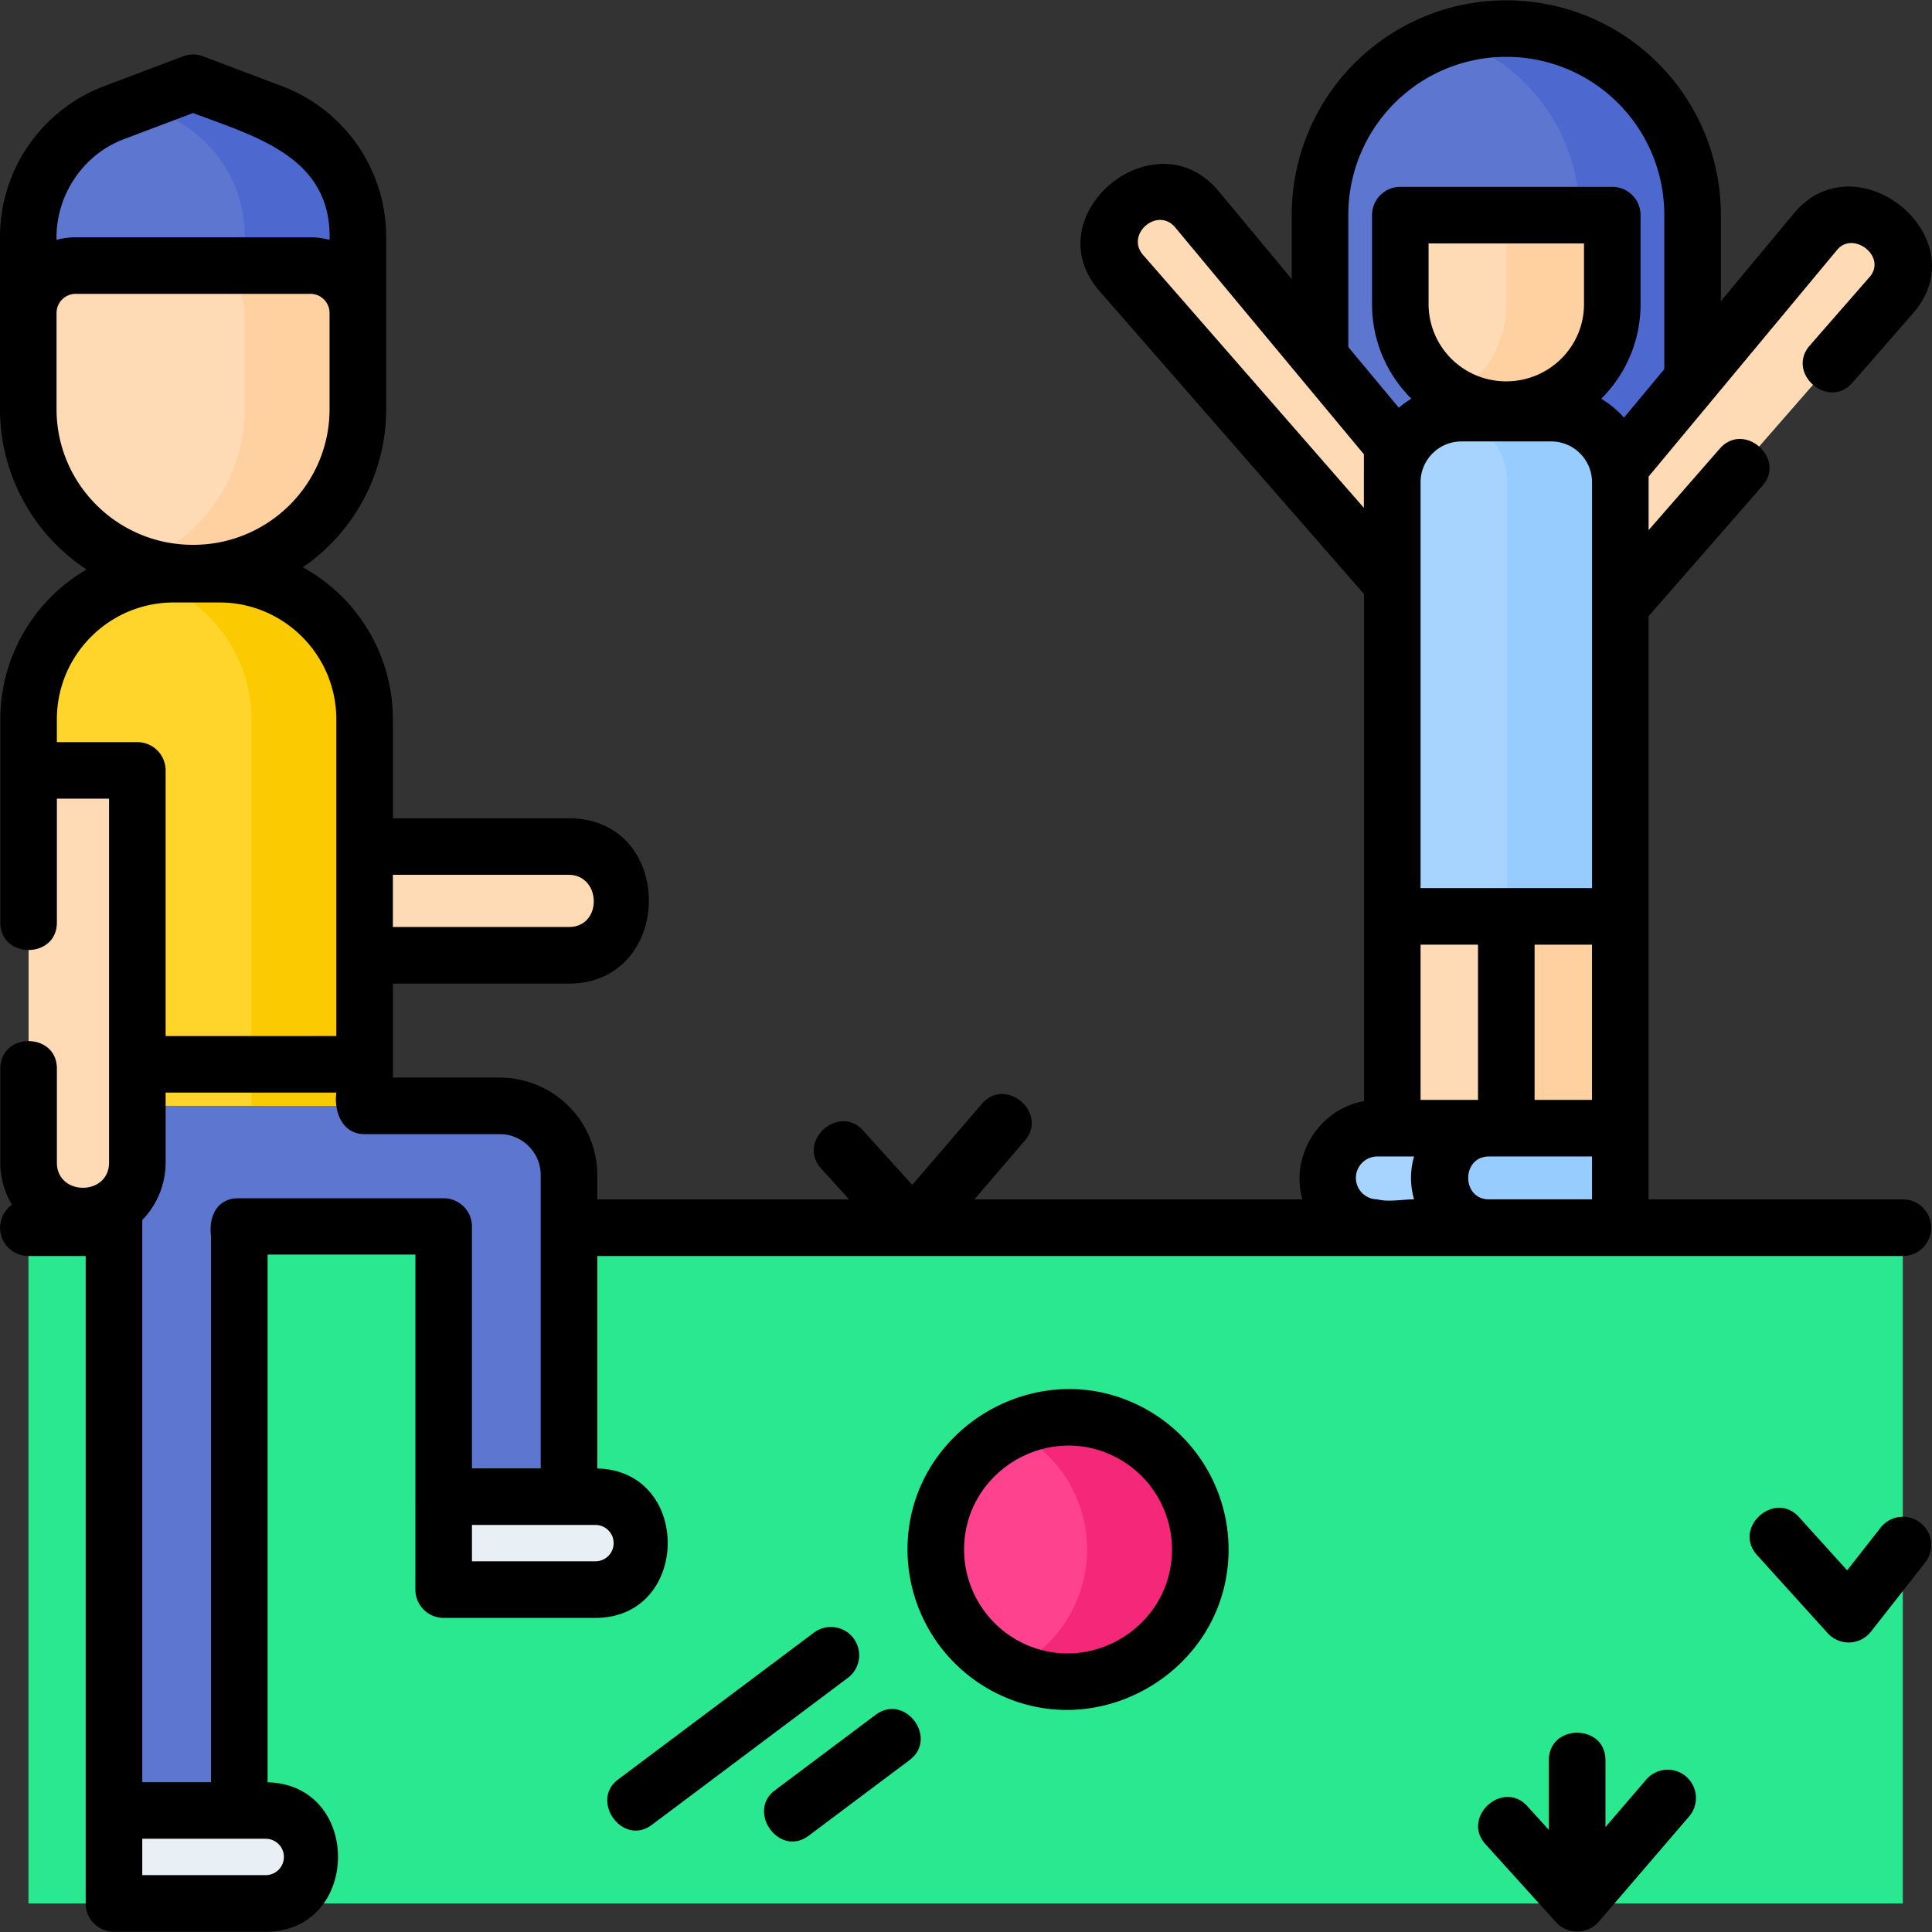
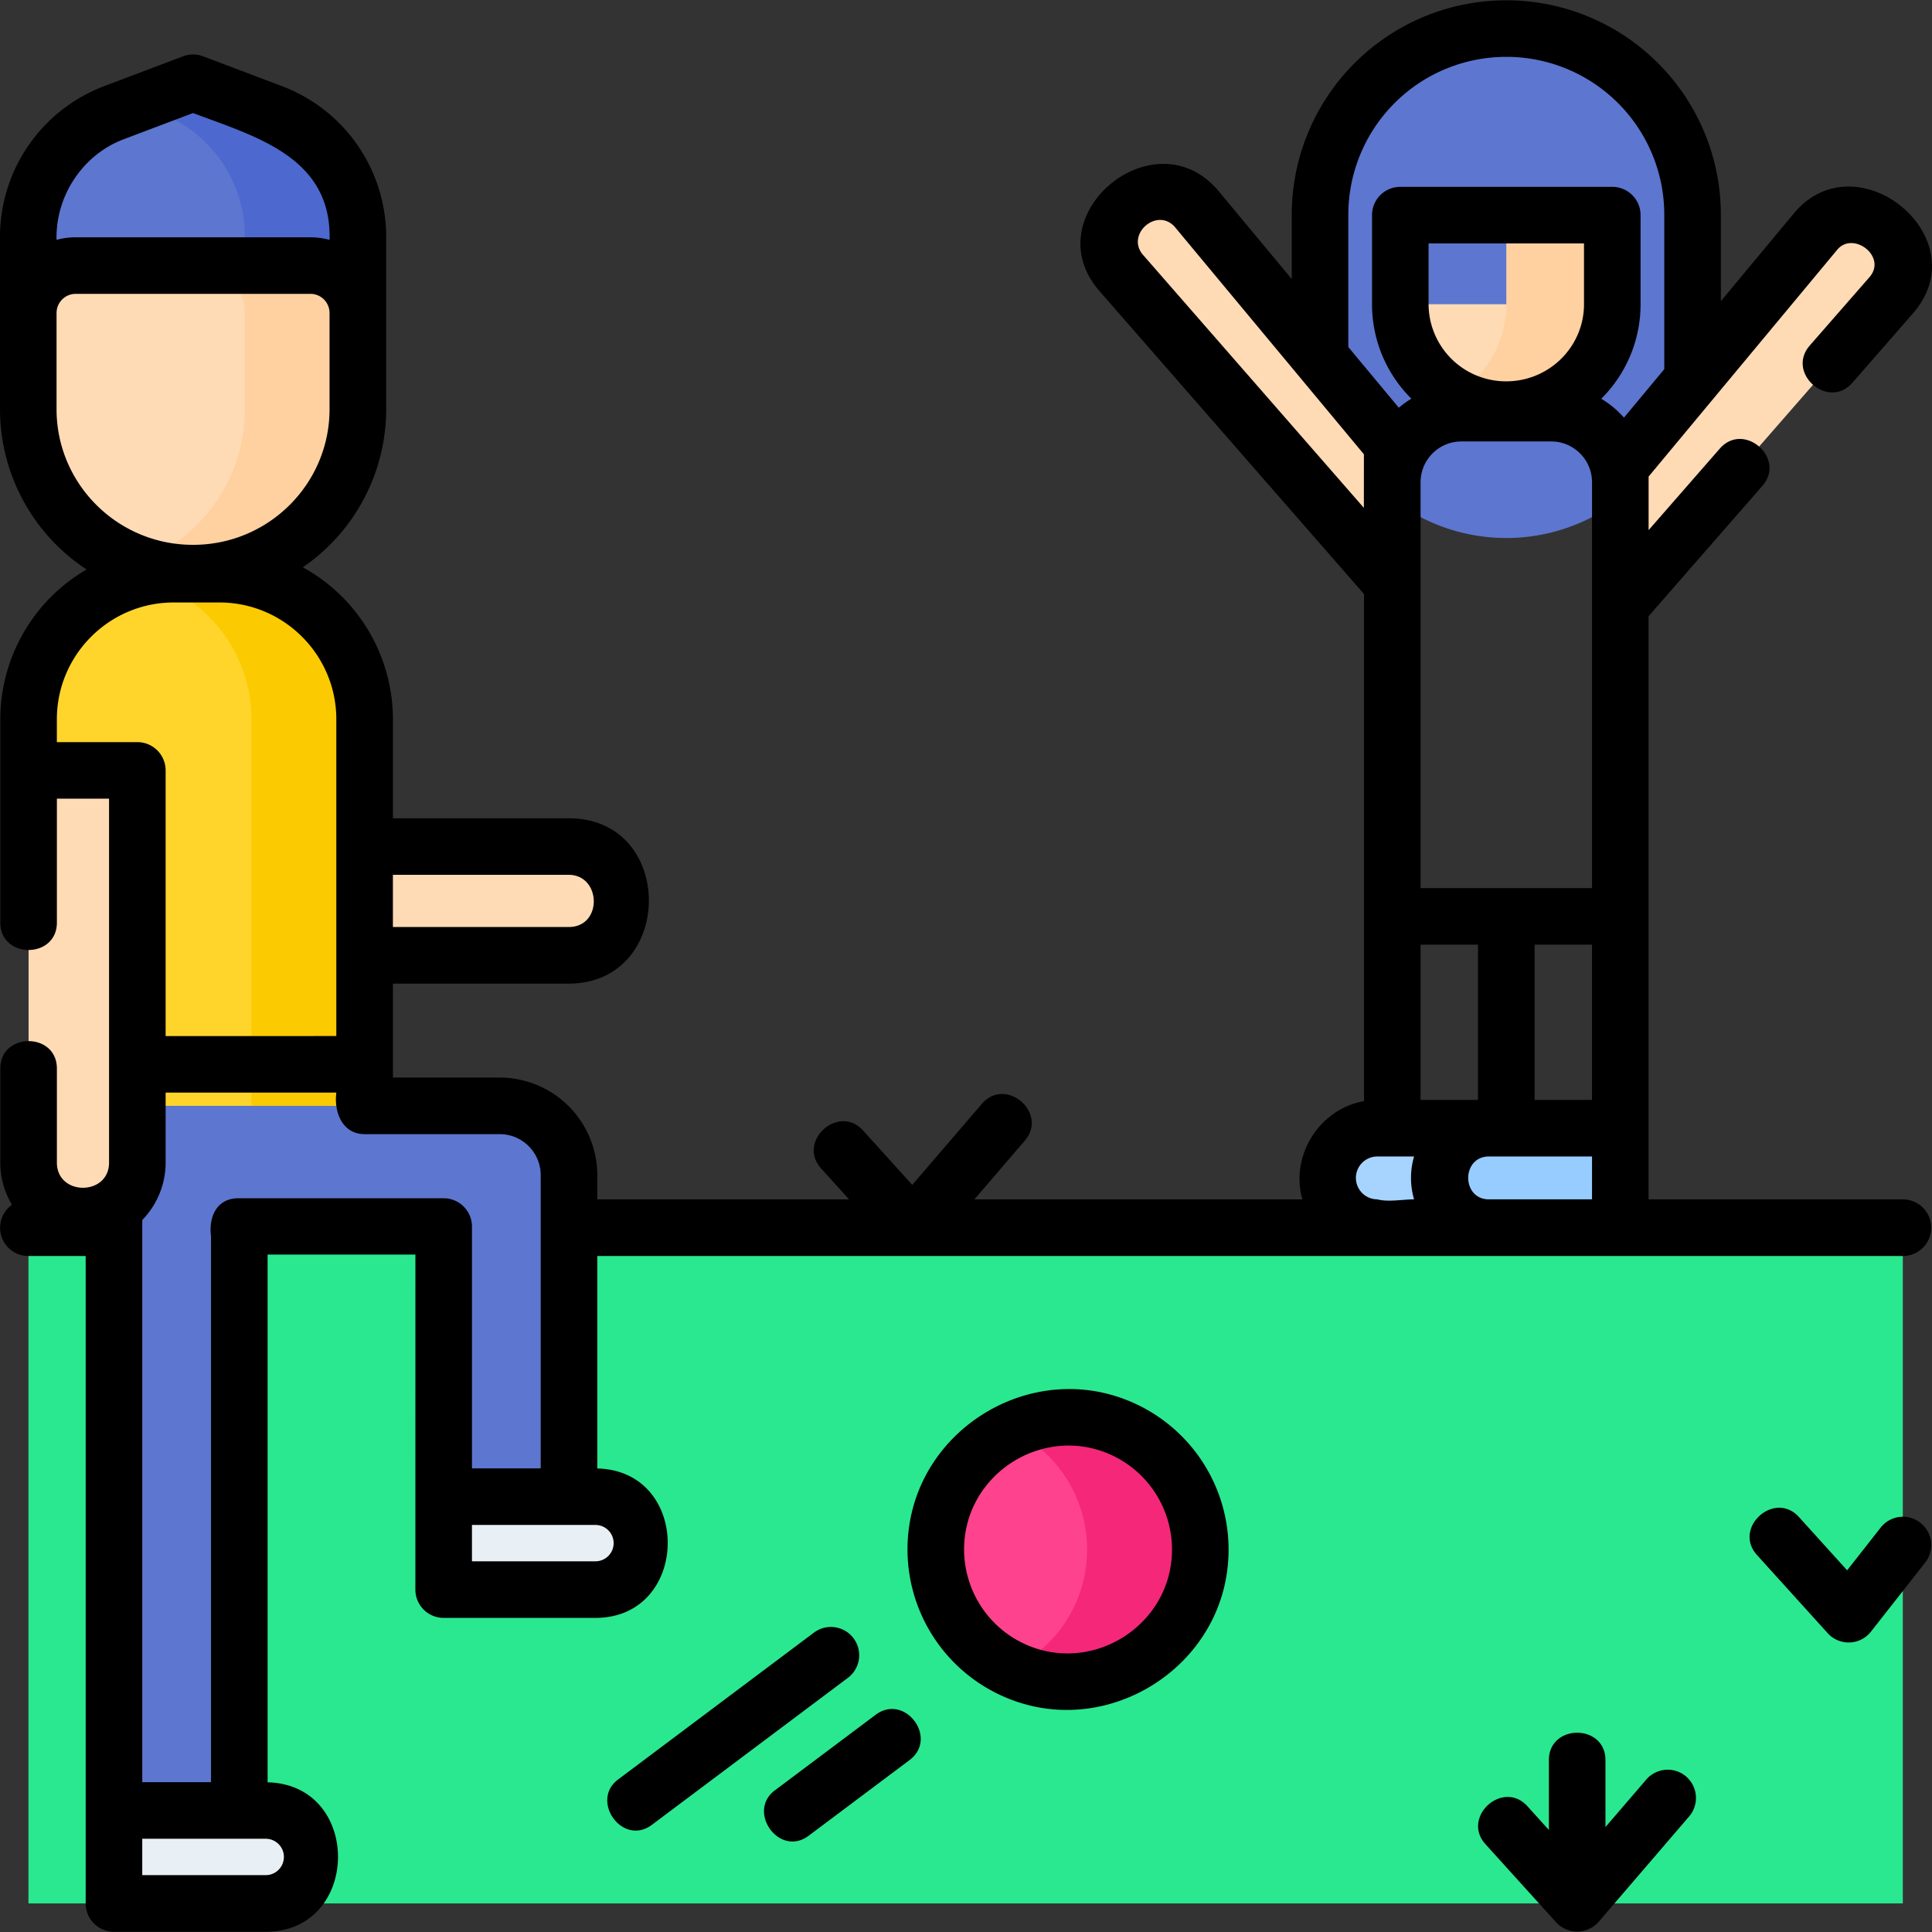
<svg xmlns="http://www.w3.org/2000/svg" width="63" height="63" fill="none">
  <rect width="100%" height="100%" fill="#333333" stroke="none" />
  <g clip-path="url(#clip0_8058_2187)">
-     <path d="M45.401 29.31h3.718v8.268H45.4v-8.269z" fill="#FFDBB5" />
-     <path d="M49.12 29.31h3.717v8.268h-3.718v-8.269z" fill="#FFD1A1" />
    <path d="M.928 40.033h61.12v22.035H.928V40.033z" fill="#2AE88F" />
    <path d="M20.315 29.375v.007a1.77 1.77 0 01-1.77 1.77H5.76v-3.547h12.785c.977 0 1.77.793 1.77 1.77z" fill="#FFDBB5" />
    <path d="M11.67 11.386H.923v-3.68A4.305 4.305 0 013.705 3.68l2.592-.98 2.59.98a4.305 4.305 0 012.783 4.027v3.68z" fill="#5D76CF" />
    <path d="M8.888 3.68l-2.59-.98-1.846.697.746.282a4.305 4.305 0 012.783 4.027v3.68h3.69v-3.68A4.305 4.305 0 008.888 3.68z" fill="#4D69CF" />
    <path d="M2.47 8.66c-.855 0-1.547.693-1.547 1.547v3.137c0 2.952 2.402 5.345 5.366 5.345h.015c2.964 0 5.366-2.393 5.366-5.345v-3.137c0-.854-.692-1.547-1.546-1.547H2.469z" fill="#FFDBB5" />
    <path d="M10.124 8.66h-3.69c.855 0 1.547.693 1.547 1.547v3.137c0 2.31-1.47 4.276-3.529 5.023a5.375 5.375 0 001.837.322h.016c2.963 0 5.366-2.393 5.366-5.345v-3.137c0-.854-.692-1.547-1.546-1.547z" fill="#FFD1A1" />
    <path d="M3.717 34.706h4.087v24.332H3.717V34.707zm12.578 1.354h-1.827v12.744h4.087V38.32a2.26 2.26 0 00-2.26-2.26z" fill="#FFDBB5" />
    <path d="M7.804 34.706H3.717v24.332l4.087 1.621V40.033h6.665v8.77l4.086 1.516V38.32a2.26 2.26 0 00-2.26-2.26h-4.404v-1.354H7.804z" fill="#5D76CF" />
    <path d="M11.89 36.06H.934V23.457a4.732 4.732 0 014.732-4.732H7.16a4.732 4.732 0 014.732 4.732v12.605z" fill="#FFD52B" />
    <path d="M7.158 18.724H5.664c-.378 0-.745.046-1.098.13a4.733 4.733 0 013.635 4.602v12.605h3.69V23.456a4.732 4.732 0 00-4.733-4.732z" fill="#FCCA00" />
    <path d="M2.71 39.678h-.008a1.77 1.77 0 01-1.77-1.77V25.123H4.48V37.91a1.77 1.77 0 01-1.77 1.77z" fill="#FFDBB5" />
    <path d="M8.666 59.038h-4.95v3.03h4.95a1.515 1.515 0 000-3.03zm10.752-7.204h-4.95v-3.03h4.95a1.515 1.515 0 010 3.03z" fill="#E9F0F5" />
    <path d="M34.827 54.842a4.314 4.314 0 100-8.628 4.314 4.314 0 000 8.628z" fill="#FF428E" />
    <path d="M35.838 46.333a4.294 4.294 0 00-2.855.295 4.316 4.316 0 01-.002 7.799 4.314 4.314 0 102.857-8.094z" fill="#F52779" />
    <path d="M44.845 40.032h4.281V36.79h-4.281a1.621 1.621 0 000 3.242z" fill="#A6D4FF" />
    <path d="M48.556 40.032h4.281V36.79h-4.281a1.621 1.621 0 000 3.242z" fill="#96CCFF" />
    <path d="M49.12 17.544a6.074 6.074 0 01-6.075-6.074V6.997A6.065 6.065 0 0149.11.932h.018a6.065 6.065 0 016.065 6.065v4.473a6.074 6.074 0 01-6.074 6.074z" fill="#5D76CF" />
-     <path d="M49.129.932h-.019c-.64 0-1.256.1-1.836.284a6.067 6.067 0 014.23 5.781v4.473a6.076 6.076 0 01-4.23 5.787 6.074 6.074 0 007.92-5.788V6.998A6.065 6.065 0 0049.129.932z" fill="#4D69CF" />
-     <path d="M45.662 7.016V9.92a3.445 3.445 0 003.452 3.438h.01a3.445 3.445 0 003.451-3.438V7.016h-6.913z" fill="#FFDBB5" />
+     <path d="M45.662 7.016V9.92a3.445 3.445 0 003.452 3.438h.01a3.445 3.445 0 003.451-3.438h-6.913z" fill="#FFDBB5" />
    <path d="M49.119 7.016V9.92a3.433 3.433 0 01-1.728 2.978c.507.292 1.095.46 1.723.46h.01a3.445 3.445 0 003.451-3.438V7.016H49.12z" fill="#FFD1A1" />
-     <path d="M50.584 13.473h-2.93a2.252 2.252 0 00-2.253 2.252v14.158h7.435V15.725a2.252 2.252 0 00-2.252-2.252z" fill="#A6D4FF" />
-     <path d="M52.837 15.725a2.252 2.252 0 00-2.252-2.252h-2.931c-.13 0-.256.013-.38.034a2.25 2.25 0 011.873 2.218v14.159h3.69v-14.16z" fill="#96CCFF" />
    <path d="M36.767 6.62l.005-.004a1.61 1.61 0 012.266.218l6.36 7.646-.003 4.538L36.55 8.886a1.61 1.61 0 01.218-2.266zm24.7.725l-.005-.004a1.61 1.61 0 00-2.266.218l-6.36 7.647.003 4.538L61.685 9.61a1.61 1.61 0 00-.218-2.266z" fill="#FFDBB5" />
    <path d="M62.053 39.11h-8.295V20.094l3.711-4.25c.785-.9-.605-2.113-1.39-1.214l-2.32 2.657V15.54l6.149-7.394c.512-.62 1.613.2 1.072.87l-1.965 2.25c-.784.9.606 2.113 1.39 1.214l1.975-2.262c2.159-2.474-1.851-5.726-3.893-3.249l-2.372 2.852V6.997A6.995 6.995 0 0049.128.01h-.019a6.995 6.995 0 00-6.987 6.987V9.1L39.75 6.247c-2.075-2.517-6.053.774-3.896 3.246l8.625 9.879v16.535c-1.456.253-2.417 1.78-2.01 3.203H31.774l1.643-1.914c.778-.904-.622-2.106-1.4-1.201l-2.27 2.643-1.601-1.772c-.8-.884-2.169.353-1.369 1.238l.91 1.006h-8.21v-.79a3.186 3.186 0 00-3.181-3.182h-3.483v-3.064h5.732c3.459 0 3.511-5.391 0-5.391h-5.732v-3.227a5.659 5.659 0 00-2.938-4.957 6.258 6.258 0 002.718-5.155V7.706a5.254 5.254 0 00-3.38-4.89l-2.59-.98a.923.923 0 00-.653 0l-2.59.98A5.254 5.254 0 000 7.706v5.638a6.26 6.26 0 002.823 5.226A5.657 5.657 0 00.01 23.456v6.627c0 1.193 1.845 1.193 1.845 0v-4.039h1.701V37.91c0 1.095-1.701 1.096-1.701 0v-3.066c0-1.193-1.845-1.193-1.845 0v3.066c0 .502.138.973.38 1.376a.92.92 0 00.537 1.67h1.867v21.113c0 .51.413.923.922.923h4.95c3.1 0 3.162-4.796.06-4.873V40.91h4.82l-.001 10.925c0 .51.413.922.922.922h4.95c3.1 0 3.163-4.796.06-4.872v-6.929h42.576a.922.922 0 100-1.845zM18.544 28.527c1.065 0 1.117 1.702 0 1.702h-5.732v-1.702h5.732zM4.03 4.542l2.265-.856c2.026.766 4.522 1.428 4.452 4.135a2.459 2.459 0 00-.624-.083H2.468c-.216 0-.424.03-.624.083-.037-1.424.848-2.773 2.186-3.279zm-2.186 5.665c0-.345.28-.625.624-.625h7.655c.344 0 .623.28.623.625v3.137c0 2.438-1.993 4.422-4.443 4.422h-.016c-2.45 0-4.443-1.984-4.443-4.422v-3.137zm.01 13.992v-.743c0-2.1 1.709-3.81 3.81-3.81h1.493c2.1 0 3.81 1.71 3.81 3.81v10.328H5.401v-8.662a.922.922 0 00-.922-.922H1.855zm7.403 36.354a.593.593 0 01-.592.593H4.639V59.96h4.026c.327 0 .593.266.593.593zM7.813 39.074c-.747-.021-1.013.608-.932 1.233v17.808H4.639V39.783a2.683 2.683 0 00.762-1.875v-2.28h5.567c-.082.604.175 1.355.922 1.355h4.405c.737 0 1.337.6 1.337 1.337v9.561H15.39v-7.884a.922.922 0 00-.912-.923H7.813zM20.01 50.32a.593.593 0 01-.593.592H15.39v-1.185h4.027c.327 0 .593.266.593.593zm29.108-21.36h-2.795V15.725c0-.733.597-1.33 1.33-1.33h2.931c.733 0 1.33.597 1.33 1.33V28.96h-2.796zm2.534-19.04c0 1.387-1.134 2.515-2.539 2.515a2.525 2.525 0 01-2.529-2.515V7.938h5.068v1.983zm-5.329 20.885h1.873v5.061h-1.873v-5.061zm3.718 5.061v-5.061h1.872v5.061h-1.872zm-6.074-28.87a5.148 5.148 0 015.142-5.142h.018a5.148 5.148 0 015.143 5.142v5.042l-1.314 1.58a3.196 3.196 0 00-.741-.616 4.34 4.34 0 001.282-3.082V7.016a.922.922 0 00-.922-.923h-6.913a.922.922 0 00-.922.923V9.92c0 1.202.49 2.292 1.283 3.081a3.18 3.18 0 00-.41.294l-1.646-1.978v-4.32zm.507 9.564l-7.22-8.27c-.539-.674.505-1.559 1.074-.867l6.147 7.39-.001 1.747zm-.26 21.85a.7.7 0 01.7-.699h1.197a2.494 2.494 0 000 1.398c-.362 0-.85.095-1.197 0a.7.7 0 01-.7-.699zm4.34.7c-.903 0-.903-1.399 0-1.399h3.36v1.398h-3.36z" fill="#000" />
    <path d="M36.054 45.436c-2.766-.666-5.65 1.098-6.317 3.864a5.242 5.242 0 003.864 6.318c2.763.666 5.651-1.101 6.317-3.864a5.243 5.243 0 00-3.864-6.318zm2.07 5.886c-.431 1.79-2.288 2.937-4.091 2.502a3.396 3.396 0 01-2.502-4.091c.43-1.79 2.288-2.938 4.09-2.503a3.395 3.395 0 012.503 4.092zm-10.291 2.1a.923.923 0 00-1.292-.184l-6.387 4.79c-.92.689.147 2.195 1.106 1.475l6.388-4.79a.922.922 0 00.185-1.29zm.718 2.497l-3.286 2.464c-.92.69.148 2.196 1.107 1.476l3.286-2.464c.954-.716-.152-2.192-1.107-1.476zm34.071-6.263a.922.922 0 00-1.295.156l-1.094 1.394-1.57-1.736c-.8-.884-2.169.354-1.369 1.238l2.305 2.548a.923.923 0 001.41-.05l1.77-2.255a.923.923 0 00-.157-1.295zm-7.639 8.274a.923.923 0 00-1.301.1l-1.33 1.548v-2.181c0-1.193-1.845-1.193-1.845 0v2.276l-.698-.772c-.8-.885-2.168.353-1.368 1.238l2.304 2.547a.933.933 0 001.384-.017l2.952-3.438a.923.923 0 00-.099-1.3z" fill="#000" />
  </g>
  <defs>
    <clipPath id="clip0_8058_2187">
      <path fill="#fff" d="M0 0h63v63H0z" />
    </clipPath>
  </defs>
</svg>